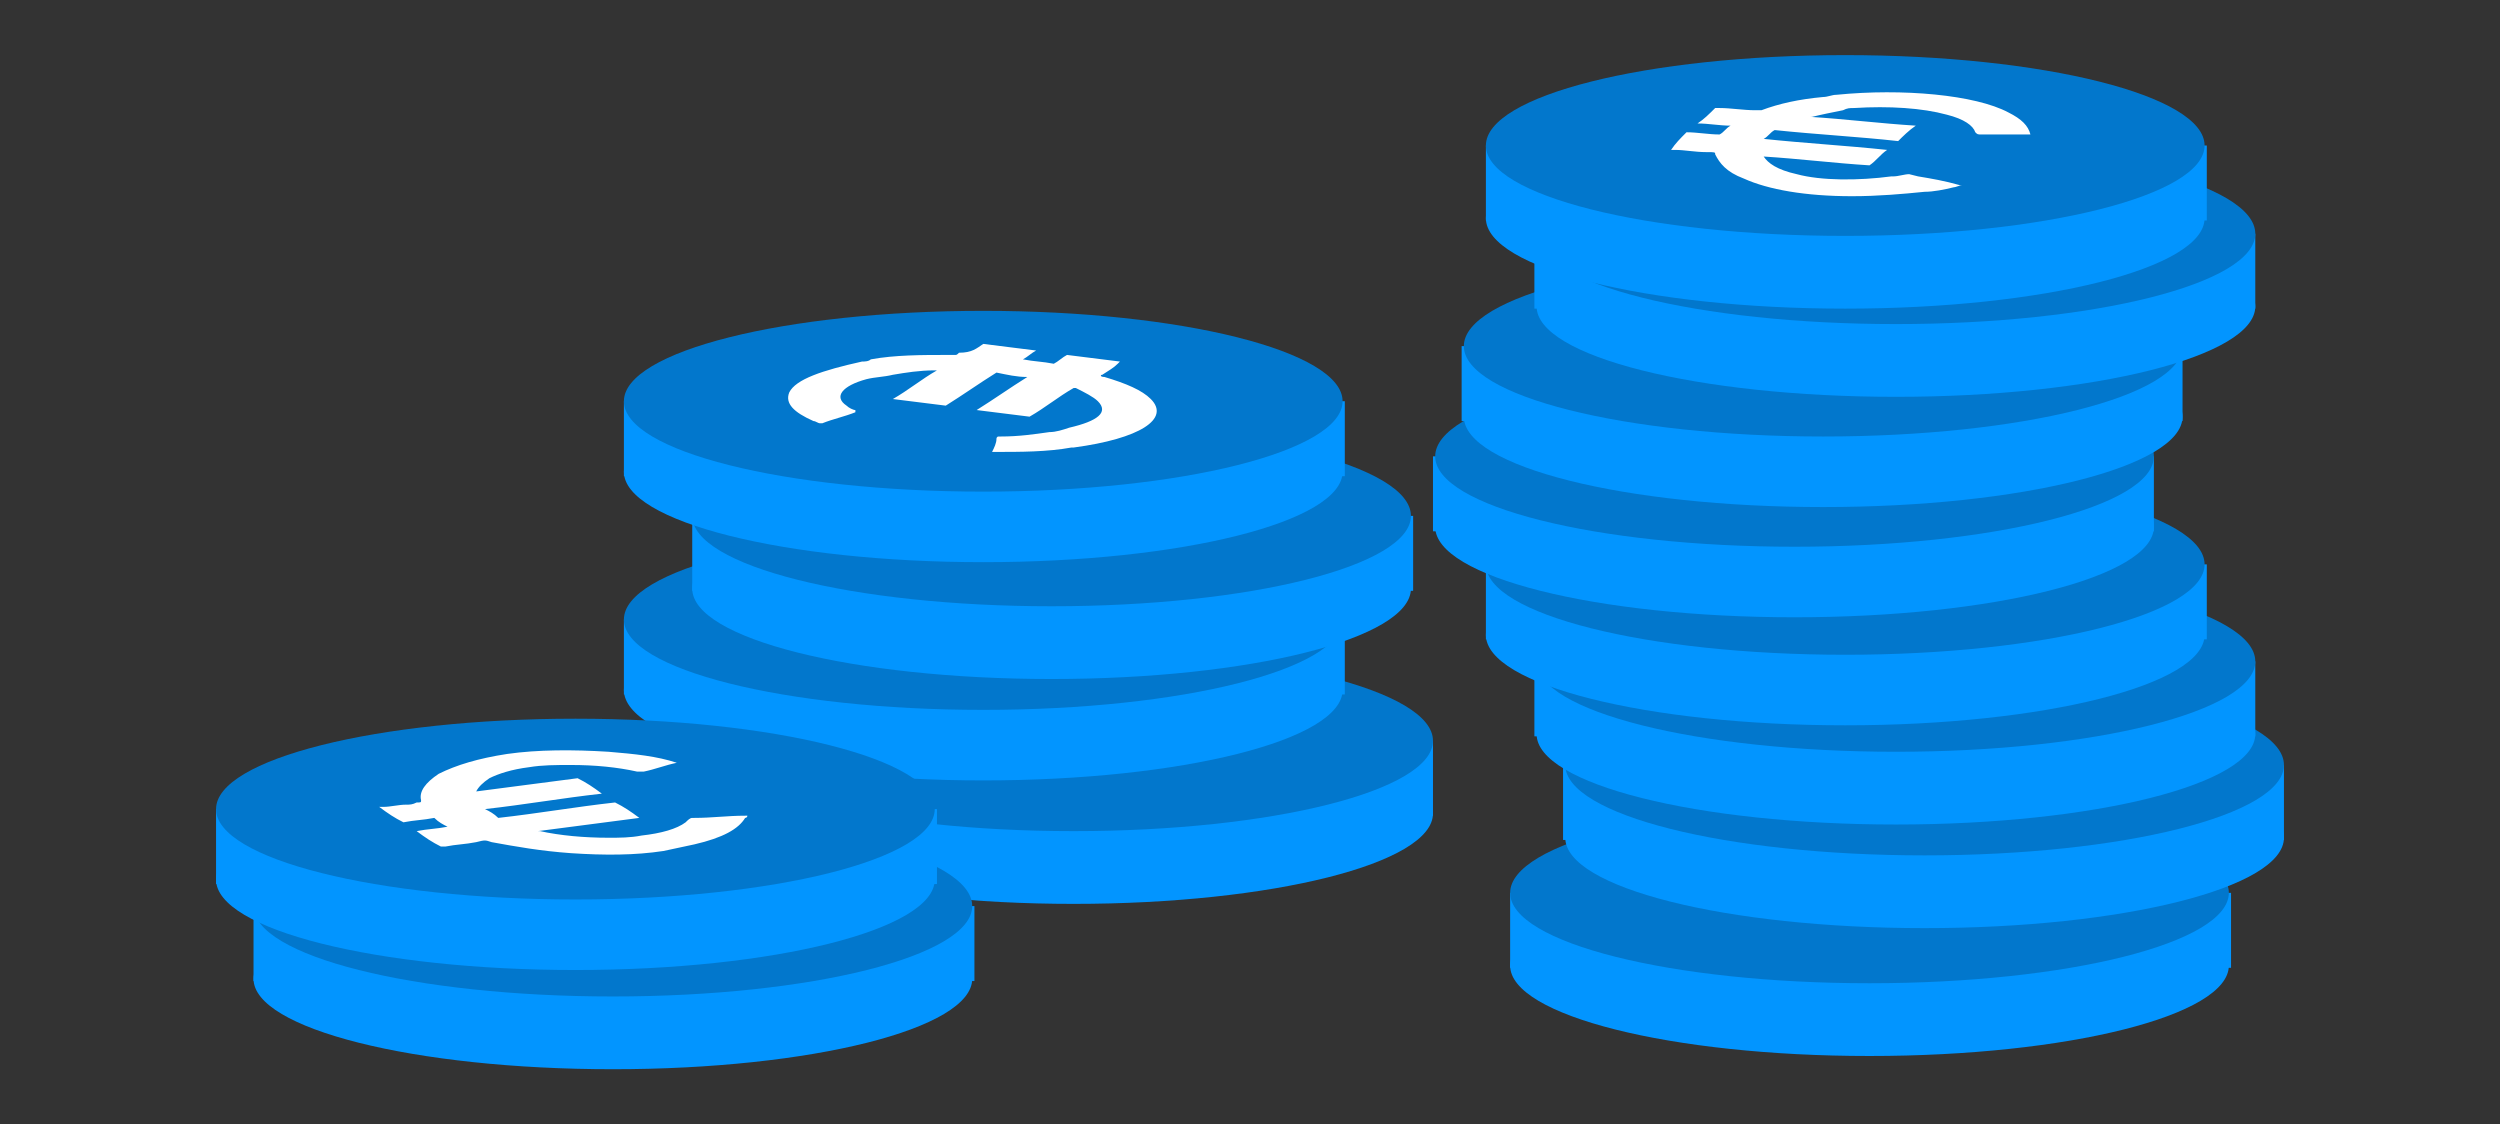
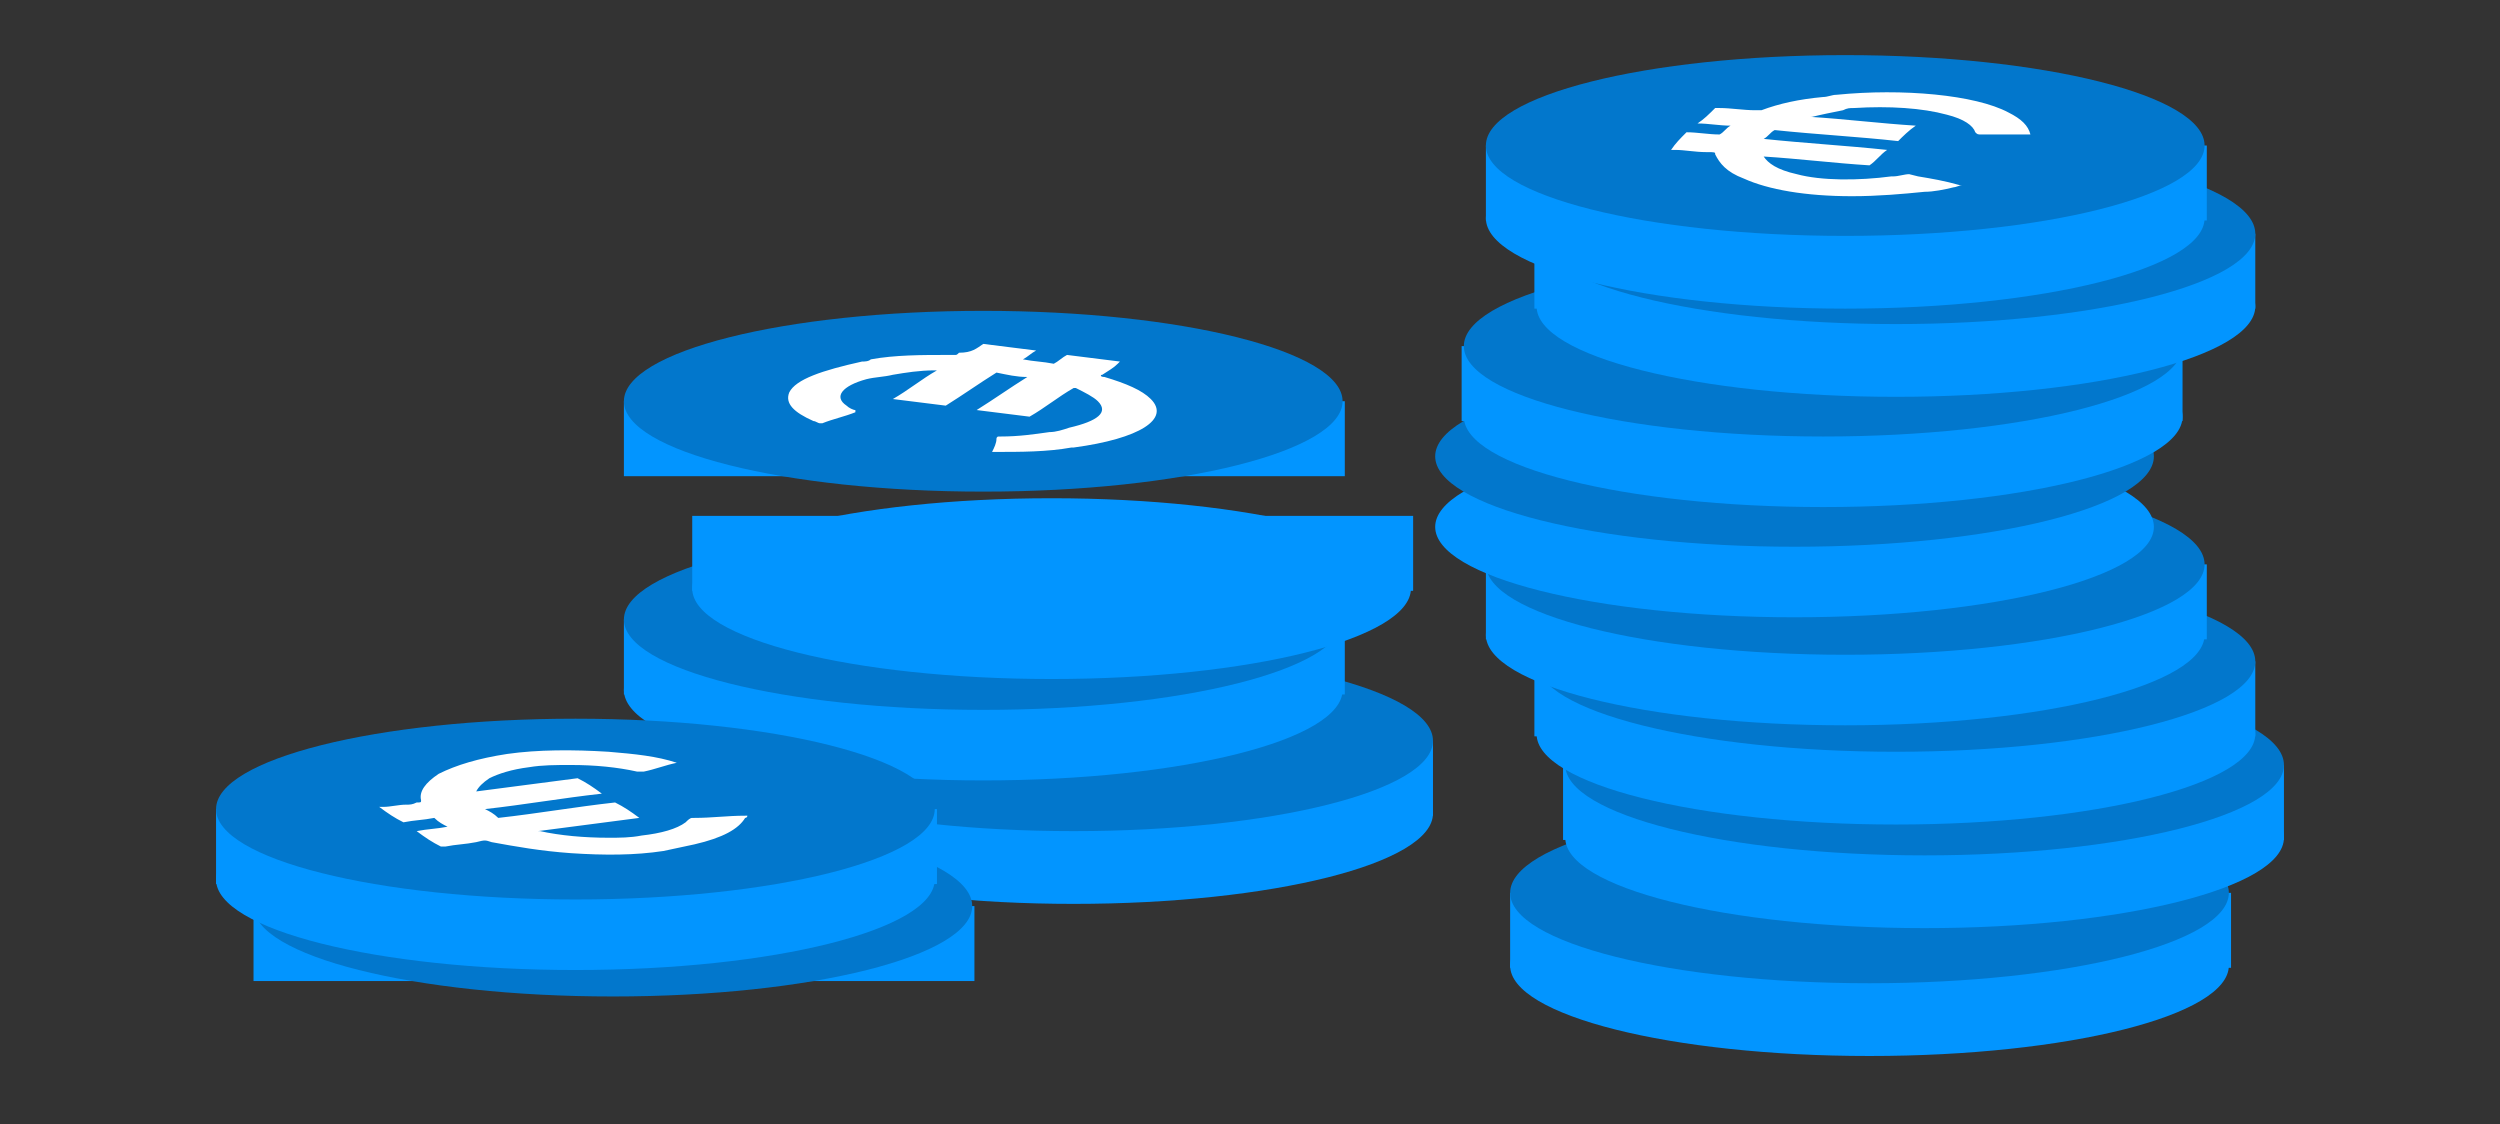
<svg xmlns="http://www.w3.org/2000/svg" version="1.1" x="0px" y="0px" viewBox="0 0 113.4 51" style="enable-background:new 0 0 113.4 51;" xml:space="preserve">
  <rect x="0" y="0" width="113.4" height="51" fill="#333333" stroke="none" />
  <style type="text/css">
	.st0{fill:#46254F;}
	.st1{fill:#0295FF;}
	.st2{fill:#C2BAC5;}
	.st3{fill:#969099;}
	.st4{fill:#C6C6C6;}
	.st5{clip-path:url(#SVGID_00000181074301721624531080000006780636147609295533_);}
	.st6{fill:#41284D;}
	.st7{fill:#0277CC;}
	.st8{fill:#E6E6E6;}
	.st9{clip-path:url(#SVGID_00000119093235685127682520000003115641696981265083_);}
	.st10{fill:#371C3D;}
	.st11{fill:#A6A0A9;}
	.st12{fill:none;}
	.st13{fill:#7A6880;}
	.st14{clip-path:url(#SVGID_00000150095599494269256580000003817285412951422857_);}
	.st15{fill:#2C1C35;}
	.st16{fill:#34203D;}
	.st17{clip-path:url(#SVGID_00000085929993705705554960000017140440814584380556_);}
	.st18{fill:#C6724C;}
	.st19{clip-path:url(#SVGID_00000078753087534782129420000005472214541956589486_);}
	.st20{clip-path:url(#SVGID_00000123408895113533215290000004468348247835085477_);}
	.st21{fill:#AF5332;}
	.st22{clip-path:url(#SVGID_00000017481741655272288690000001633881287676595890_);}
	.st23{fill:#F2E5DE;}
	.st24{fill:#4B4668;}
	.st25{clip-path:url(#SVGID_00000065763278052610427630000014447828206452682368_);}
	.st26{fill:#E5D9EB;}
	.st27{fill:none;stroke:#41284D;stroke-width:1.4;stroke-miterlimit:10;}
	.st28{fill:none;stroke:#0295FF;stroke-width:1.4;stroke-miterlimit:10;}
	.st29{clip-path:url(#SVGID_00000183931200324891216550000002276364067069493384_);}
	.st30{clip-path:url(#SVGID_00000145736954294438761920000000802330106696985227_);}
	.st31{clip-path:url(#SVGID_00000078765773608179371380000001734997478922851218_);}
	.st32{clip-path:url(#SVGID_00000171680332105476808400000017065208656958083460_);}
	.st33{clip-path:url(#SVGID_00000041989334247237812920000010792054579940569779_);}
	.st34{clip-path:url(#SVGID_00000112590561034566170810000013593394240568016261_);}
	.st35{clip-path:url(#SVGID_00000016778598919471685530000007780372813046880943_);}
	.st36{clip-path:url(#SVGID_00000003812368422455077710000015503863280546083719_);}
	.st37{clip-path:url(#SVGID_00000124141394796347872320000011641257712423930755_);}
	.st38{clip-path:url(#SVGID_00000080929630252609905000000007587232176410430133_);}
	.st39{clip-path:url(#SVGID_00000106853935196542044770000006935992532635211959_);}
	.st40{clip-path:url(#SVGID_00000139280405239047733620000010029828640880543641_);}
	.st41{clip-path:url(#SVGID_00000008142578162443045640000017378842559224572037_);}
	.st42{clip-path:url(#SVGID_00000150805489025633742050000002393591729696302723_);}
	.st43{clip-path:url(#SVGID_00000064342824931665654460000013671676428949278850_);}
	.st44{clip-path:url(#SVGID_00000017500404953191843060000010525703077738392746_);}
	.st45{clip-path:url(#SVGID_00000096776333802585621560000006431630588498392716_);}
	.st46{clip-path:url(#SVGID_00000011019738183775254700000018319008076839750284_);}
	.st47{fill:none;stroke:#41284D;stroke-miterlimit:10;}
	.st48{clip-path:url(#SVGID_00000084512114552752395310000005625480315681071267_);}
	.st49{fill:#665270;}
	.st50{clip-path:url(#SVGID_00000034794155332106532040000009613469197433576871_);}
	.st51{clip-path:url(#SVGID_00000180359156015300061340000016278268350593131688_);}
	.st52{clip-path:url(#SVGID_00000163039079478884387920000003241041037168166540_);}
	.st53{fill:#F2F2F2;}
	.st54{fill:#C3BBC6;}
	.st55{clip-path:url(#SVGID_00000134963741081945267250000002504092700621648828_);}
	.st56{fill:#543D5E;}
	.st57{clip-path:url(#SVGID_00000096768342267522774640000008489411320276836001_);}
	.st58{clip-path:url(#SVGID_00000090270267635778943830000017011479186347422870_);}
	.st59{clip-path:url(#SVGID_00000164479323372439850020000014982985640469675695_);}
	.st60{fill:#C7724C;}
	.st61{clip-path:url(#SVGID_00000006675682008761672240000003567050822952612992_);}
	.st62{clip-path:url(#SVGID_00000001631643273245356400000002726025606474598799_);}
	.st63{fill:#2D1C35;}
	.st64{clip-path:url(#SVGID_00000039814521578134853120000013572369296612799416_);}
	.st65{fill:#51C185;}
	.st66{fill:#E5D2C7;}
	.st67{clip-path:url(#SVGID_00000157300993934021820520000003379466391773751439_);}
	.st68{fill:#3A2445;}
	.st69{clip-path:url(#SVGID_00000041992101510864117530000003801535338445896330_);}
	.st70{fill:#4CE593;}
	.st71{fill:#FAA90E;}
	.st72{clip-path:url(#SVGID_00000037675136301198958110000012883024268998060713_);}
	.st73{clip-path:url(#SVGID_00000107548856977599933720000005701377098236972688_);}
	.st74{clip-path:url(#SVGID_00000179620642783415581850000009684051589648034215_);}
	.st75{clip-path:url(#SVGID_00000018218872188011331260000009119428843073504896_);}
	.st76{clip-path:url(#SVGID_00000103974497213015359450000017758725153428278679_);}
	.st77{clip-path:url(#SVGID_00000095333061439215706560000007607105778469170600_);}
	.st78{clip-path:url(#SVGID_00000059301700661565925590000006153164940868234123_);}
	.st79{clip-path:url(#SVGID_00000096056932634214879430000013484705101933779623_);}
	.st80{clip-path:url(#SVGID_00000041291567760524726750000015555074949711709072_);}
	.st81{clip-path:url(#SVGID_00000156567076079918141590000017373155806866506159_);}
	.st82{clip-path:url(#SVGID_00000117669069904579662890000015879995127459334550_);}
	.st83{clip-path:url(#SVGID_00000120516840222280369020000001027057002827345582_);}
	.st84{clip-path:url(#SVGID_00000042016429176290374740000011132616878676401317_);}
	.st85{clip-path:url(#SVGID_00000033329390525515713210000004363574062218509721_);}
	.st86{clip-path:url(#SVGID_00000086692226870378914950000008282274011750277520_);}
	.st87{clip-path:url(#SVGID_00000129885741079067734800000012160310089996001704_);}
	.st88{clip-path:url(#SVGID_00000137822288386322634950000013921309569159470746_);}
	.st89{clip-path:url(#SVGID_00000137847387161892771320000004836951943061413053_);}
	.st90{clip-path:url(#SVGID_00000152247172667606750090000002843119173667537069_);}
	.st91{clip-path:url(#SVGID_00000008854151270859362120000006224726213968283799_);}
	.st92{clip-path:url(#SVGID_00000011749228862501932220000017648627330968356007_);}
	.st93{clip-path:url(#SVGID_00000061450135720792634800000007362365395625842356_);}
	.st94{clip-path:url(#SVGID_00000096018136279030275640000018029193061734625435_);}
	.st95{clip-path:url(#SVGID_00000171707368811725393650000016339296723472986767_);}
	.st96{clip-path:url(#SVGID_00000075853837591191798810000004071245251656202431_);}
	.st97{clip-path:url(#SVGID_00000106111694571217294310000009656944248783174573_);}
	.st98{clip-path:url(#SVGID_00000005980959188664590070000012696393587386617744_);}
	.st99{clip-path:url(#SVGID_00000040544560642569353190000018172363291592195757_);}
	.st100{clip-path:url(#SVGID_00000127031870763742879090000016602825735087169213_);}
	.st101{clip-path:url(#SVGID_00000155866201768478768090000017946410332264162689_);}
	.st102{clip-path:url(#SVGID_00000153688595662231016760000005153507387107162795_);}
	.st103{clip-path:url(#SVGID_00000034791738543332299310000012744128257185029045_);}
	.st104{clip-path:url(#SVGID_00000165950159500470895780000015694727309894498483_);}
	.st105{clip-path:url(#SVGID_00000067198177354454501920000012001496651714797715_);}
	.st106{clip-path:url(#SVGID_00000133525345132495876260000003085167900902436766_);}
	.st107{clip-path:url(#SVGID_00000174579310308047891420000013899820396772178335_);}
	.st108{clip-path:url(#SVGID_00000132806831322602069960000000994357054952253588_);}
	.st109{clip-path:url(#SVGID_00000011030197021764520420000003305071837184688535_);}
	.st110{clip-path:url(#SVGID_00000047049633251323017070000011175599637699233951_);}
	.st111{clip-path:url(#SVGID_00000104678365407508527480000011449512067111494555_);}
	.st112{clip-path:url(#SVGID_00000101088102033398642730000002131931419219106739_);}
	.st113{clip-path:url(#SVGID_00000106851855131433536100000000732680663828313731_);}
	.st114{clip-path:url(#SVGID_00000080899797866283139850000016046736664420114867_);}
	.st115{clip-path:url(#SVGID_00000158720368972447132070000008382216867947742115_);}
	.st116{clip-path:url(#SVGID_00000142144382040718175730000013076441631061933728_);}
	.st117{clip-path:url(#SVGID_00000145046060687956327590000006808242684070560155_);}
	.st118{clip-path:url(#SVGID_00000162327058844572727660000008023145299978486660_);}
	.st119{clip-path:url(#SVGID_00000146484417311487302420000000580974144907314835_);}
	.st120{clip-path:url(#SVGID_00000014604949772987547430000017286805716147451794_);}
	.st121{clip-path:url(#SVGID_00000105412142096557298890000007966450465953958335_);}
	.st122{clip-path:url(#SVGID_00000173849706381798020850000000654072633946463112_);}
	.st123{clip-path:url(#SVGID_00000133494191750913101710000000443553198572886200_);}
	.st124{clip-path:url(#SVGID_00000023281882935953529840000008308725356065499301_);}
	.st125{clip-path:url(#SVGID_00000162339029119014238640000016559283585779839660_);}
	.st126{clip-path:url(#SVGID_00000183956637783456713260000009237525870912043947_);}
	.st127{fill:#FFFFFF;}
	.st128{fill:none;stroke:#0295FF;stroke-width:3;stroke-miterlimit:10;}
	.st129{fill:none;stroke:#0295FF;stroke-miterlimit:10;}
	.st130{fill:none;stroke:#FFFFFF;stroke-width:0.8;stroke-miterlimit:10;}
	.st131{fill:#6A5B6F;}
	.st132{fill:none;stroke:#41284D;stroke-width:3;stroke-linecap:round;stroke-miterlimit:10;}
	.st133{fill:none;stroke:#0295FF;stroke-width:3;stroke-linecap:round;stroke-miterlimit:10;}
	.st134{fill:#FFFFFF;stroke:#E6E6E6;stroke-miterlimit:10;}
	.st135{fill:none;stroke:#41284D;stroke-linecap:round;stroke-miterlimit:10;}
	.st136{fill:none;stroke:#0295FF;stroke-linecap:round;stroke-miterlimit:10;}
	.st137{fill:#351B3B;}
	.st138{fill:#2FB1E9;}
	.st139{fill:none;stroke:#41284D;stroke-width:3;stroke-miterlimit:10;}
</style>
  <g id="Laag_1">
    <g>
      <g>
        <ellipse class="st1" cx="48.7" cy="36.9" rx="16.3" ry="4.1" />
        <rect x="32.3" y="33.6" class="st1" width="32.7" height="3.4" />
        <ellipse class="st7" cx="48.7" cy="33.6" rx="16.3" ry="4.1" />
      </g>
      <g>
        <ellipse class="st1" cx="44.6" cy="31.3" rx="16.3" ry="4.1" />
        <rect x="28.3" y="28.1" class="st1" width="32.7" height="3.4" />
        <ellipse class="st7" cx="44.6" cy="28.1" rx="16.3" ry="4.1" />
      </g>
      <g>
        <ellipse class="st1" cx="47.7" cy="26.7" rx="16.3" ry="4.1" />
        <rect x="31.4" y="23.4" class="st1" width="32.7" height="3.4" />
-         <ellipse class="st7" cx="47.7" cy="23.4" rx="16.3" ry="4.1" />
-       </g>
-       <g>
-         <ellipse class="st1" cx="44.6" cy="21.4" rx="16.3" ry="4.1" />
+       </g>
+       <g>
        <rect x="28.3" y="18.2" class="st1" width="32.7" height="3.4" />
        <ellipse class="st7" cx="44.6" cy="18.2" rx="16.3" ry="4.1" />
      </g>
      <g>
        <ellipse class="st1" cx="84.8" cy="43.8" rx="16.3" ry="4.1" />
        <rect x="68.5" y="40.5" class="st1" width="32.7" height="3.4" />
        <ellipse class="st7" cx="84.8" cy="40.5" rx="16.3" ry="4.1" />
      </g>
      <g>
        <ellipse class="st1" cx="87.3" cy="38" rx="16.3" ry="4.1" />
        <rect x="70.9" y="34.7" class="st1" width="32.7" height="3.4" />
        <ellipse class="st7" cx="87.3" cy="34.7" rx="16.3" ry="4.1" />
      </g>
      <g>
        <ellipse class="st1" cx="86" cy="33.3" rx="16.3" ry="4.1" />
        <rect x="69.6" y="30" class="st1" width="32.7" height="3.4" />
        <ellipse class="st7" cx="86" cy="30" rx="16.3" ry="4.1" />
      </g>
      <g>
        <ellipse class="st1" cx="83.7" cy="28.8" rx="16.3" ry="4.1" />
        <rect x="67.4" y="25.6" class="st1" width="32.7" height="3.4" />
        <ellipse class="st7" cx="83.7" cy="25.6" rx="16.3" ry="4.1" />
      </g>
      <g>
        <ellipse class="st1" cx="81.4" cy="23.9" rx="16.3" ry="4.1" />
-         <rect x="65" y="20.7" class="st1" width="32.7" height="3.4" />
        <ellipse class="st7" cx="81.4" cy="20.7" rx="16.3" ry="4.1" />
      </g>
      <g>
        <ellipse class="st1" cx="82.7" cy="18.9" rx="16.3" ry="4.1" />
        <rect x="66.3" y="15.7" class="st1" width="32.7" height="3.4" />
        <ellipse class="st7" cx="82.7" cy="15.7" rx="16.3" ry="4.1" />
      </g>
      <g>
        <ellipse class="st1" cx="86" cy="13.9" rx="16.3" ry="4.1" />
        <rect x="69.6" y="10.6" class="st1" width="32.7" height="3.4" />
        <ellipse class="st7" cx="86" cy="10.6" rx="16.3" ry="4.1" />
      </g>
      <g>
        <g>
-           <ellipse class="st1" cx="27.8" cy="44.4" rx="16.3" ry="4.1" />
          <rect x="11.5" y="41.1" class="st1" width="32.7" height="3.4" />
          <ellipse class="st7" cx="27.8" cy="41.1" rx="16.3" ry="4.1" />
        </g>
        <g>
          <g>
            <ellipse class="st1" cx="26.1" cy="39.9" rx="16.3" ry="4.1" />
            <rect x="9.8" y="36.7" class="st1" width="32.7" height="3.4" />
            <ellipse class="st7" cx="26.1" cy="36.7" rx="16.3" ry="4.1" />
          </g>
        </g>
      </g>
      <g>
        <g>
          <ellipse class="st1" cx="83.7" cy="9.9" rx="16.3" ry="4.1" />
          <rect x="67.4" y="6.6" class="st1" width="32.7" height="3.4" />
          <ellipse class="st7" cx="83.7" cy="6.6" rx="16.3" ry="4.1" />
        </g>
      </g>
    </g>
  </g>
  <g id="Isolatiemodus">
    <g id="JyvRJi_00000098914686207546037960000005164221527742078344_">
      <path class="st127" d="M23,34.2c1.4-0.2,3-0.2,4.6-0.1c1.2,0.1,2.2,0.2,3.1,0.5l0.1,0l0,0l-0.1,0c-0.5,0.1-1,0.3-1.5,0.4    c0,0-0.1,0-0.1,0c-0.1,0-0.1,0-0.2,0c-0.9-0.2-1.9-0.3-3-0.3c-0.7,0-1.3,0-1.9,0.1c-0.8,0.1-1.4,0.3-1.8,0.5    c-0.3,0.2-0.5,0.4-0.6,0.6l0,0c1.5-0.2,3.1-0.4,4.6-0.6c0.4,0.2,0.7,0.4,1.1,0.7c-1.8,0.2-3.5,0.5-5.3,0.7    c0.2,0.1,0.4,0.2,0.6,0.4c1.8-0.2,3.5-0.5,5.3-0.7c0.4,0.2,0.7,0.4,1.1,0.7c-1.5,0.2-3.1,0.4-4.6,0.6l0.1,0c0.9,0.2,2,0.3,3.1,0.3    c0.5,0,1,0,1.5-0.1c0.9-0.1,1.6-0.3,2-0.6c0.1-0.1,0.2-0.2,0.3-0.2l0.1,0c0.8,0,1.5-0.1,2.3-0.1l0.1,0c0,0.1-0.1,0.1-0.1,0.1    c-0.3,0.5-1,0.9-2.3,1.2c-0.5,0.1-0.9,0.2-1.4,0.3c-1.3,0.2-2.7,0.2-4.2,0.1c-1.4-0.1-2.5-0.3-3.6-0.5c-0.3-0.1-0.3-0.1-0.7,0    c-0.5,0.1-0.9,0.1-1.4,0.2l-0.2,0c-0.4-0.2-0.7-0.4-1.1-0.7c0.5-0.1,0.9-0.1,1.4-0.2c-0.2-0.1-0.4-0.2-0.6-0.4    c-0.5,0.1-0.9,0.1-1.4,0.2c-0.4-0.2-0.7-0.4-1.1-0.7l0.2,0c0.3,0,0.7-0.1,1-0.1c0.2,0,0.3,0,0.5-0.1c0.2,0,0.2,0,0.2-0.1    c-0.1-0.4,0.2-0.8,0.8-1.2C20.7,34.7,21.7,34.4,23,34.2z" />
    </g>
    <g id="JyvRJi_00000093888284271208478320000010830032321941466263_">
      <path class="st127" d="M44.6,15.6c0.8,0.1,1.6,0.2,2.4,0.3c-0.2,0.1-0.4,0.3-0.6,0.4c0.5,0.1,0.9,0.1,1.4,0.2    c0.2-0.1,0.4-0.3,0.6-0.4c0.8,0.1,1.6,0.2,2.4,0.3l-0.1,0.1c-0.2,0.2-0.4,0.3-0.7,0.5c-0.1,0-0.1,0.1,0.1,0.1c1,0.3,1.7,0.6,2.1,1    c0.9,0.9-0.5,1.8-3.5,2.2c0,0,0,0-0.1,0c-1.1,0.2-2.3,0.2-3.5,0.2l-0.1,0l0,0c0.1-0.2,0.2-0.4,0.2-0.6c0,0,0-0.1,0.1-0.1    c0,0,0.1,0,0.1,0c0.8,0,1.5-0.1,2.2-0.2c0.3,0,0.6-0.1,0.9-0.2c1.3-0.3,1.8-0.7,1.3-1.2c-0.2-0.2-0.6-0.4-1-0.6l-0.1,0    c-0.7,0.4-1.3,0.9-2,1.3c-0.8-0.1-1.6-0.2-2.4-0.3c0.8-0.5,1.5-1,2.3-1.5c-0.5,0-0.9-0.1-1.4-0.2c-0.8,0.5-1.5,1-2.3,1.5    c-0.8-0.1-1.6-0.2-2.4-0.3c0.7-0.4,1.3-0.9,2-1.3l-0.1,0c-0.7,0-1.3,0.1-1.9,0.2c-0.4,0.1-0.8,0.1-1.2,0.2    c-1.1,0.3-1.5,0.8-0.9,1.2c0.1,0.1,0.3,0.2,0.4,0.2l0,0.1c-0.5,0.2-1,0.3-1.5,0.5l-0.1,0c-0.1,0-0.2-0.1-0.3-0.1    c-0.9-0.4-1.3-0.8-1.1-1.3c0.3-0.6,1.5-1,3.3-1.4c0.1,0,0.3,0,0.4-0.1c1.1-0.2,2.3-0.2,3.5-0.2c0.2,0,0.3,0,0.3,0    c0.1,0,0.1,0,0.2-0.1C44.1,16,44.3,15.8,44.6,15.6L44.6,15.6z" />
    </g>
    <g id="JyvRJi_00000132070615647054815420000014271285829765859724_">
      <path class="st127" d="M77.8,4.9l0.2,0c0.5,0,1.1,0.1,1.6,0.1c0.1,0,0.2,0,0.2,0c0,0,0.1,0,0.1,0c0.8-0.3,1.7-0.5,2.8-0.6    c0.2,0,0.4-0.1,0.6-0.1c3-0.3,6.3,0,7.8,0.8c0.6,0.3,0.9,0.6,1,1l0,0l-0.2,0c-0.7,0-1.4,0-2,0c-0.2,0-0.2,0-0.3-0.1    c-0.1-0.3-0.5-0.6-1.3-0.8c-1.1-0.3-2.6-0.4-4.2-0.3c-0.2,0-0.3,0-0.5,0.1c-0.5,0.1-1,0.2-1.4,0.3l-0.1,0c1.6,0.1,3.2,0.3,4.8,0.4    c-0.3,0.2-0.6,0.5-0.8,0.7c-1.8-0.2-3.7-0.3-5.6-0.5c-0.2,0.1-0.3,0.3-0.5,0.4c1.9,0.2,3.7,0.3,5.6,0.5c-0.3,0.2-0.5,0.5-0.8,0.7    c-1.6-0.1-3.2-0.3-4.8-0.4l0,0c0.2,0.3,0.6,0.6,1.5,0.8c1.1,0.3,2.8,0.3,4.3,0.1c0,0,0,0,0.1,0c0.2,0,0.5-0.1,0.7-0.1L87,8    c0.6,0.1,1.2,0.2,1.9,0.4l0.1,0c-0.1,0-0.3,0.1-0.4,0.1c-0.4,0.1-0.9,0.2-1.3,0.2c-1,0.1-2.1,0.2-3.3,0.2c-2.1,0-3.8-0.3-4.9-0.8    c-0.8-0.3-1.1-0.7-1.3-1.1c0-0.1,0-0.1-0.4-0.1c-0.5,0-1-0.1-1.4-0.1l-0.2,0C76,6.5,76.2,6.3,76.5,6c0.5,0,1,0.1,1.5,0.1    c0.2-0.1,0.3-0.3,0.5-0.4c-0.5,0-1-0.1-1.5-0.1C77.3,5.4,77.5,5.2,77.8,4.9z" />
    </g>
  </g>
</svg>